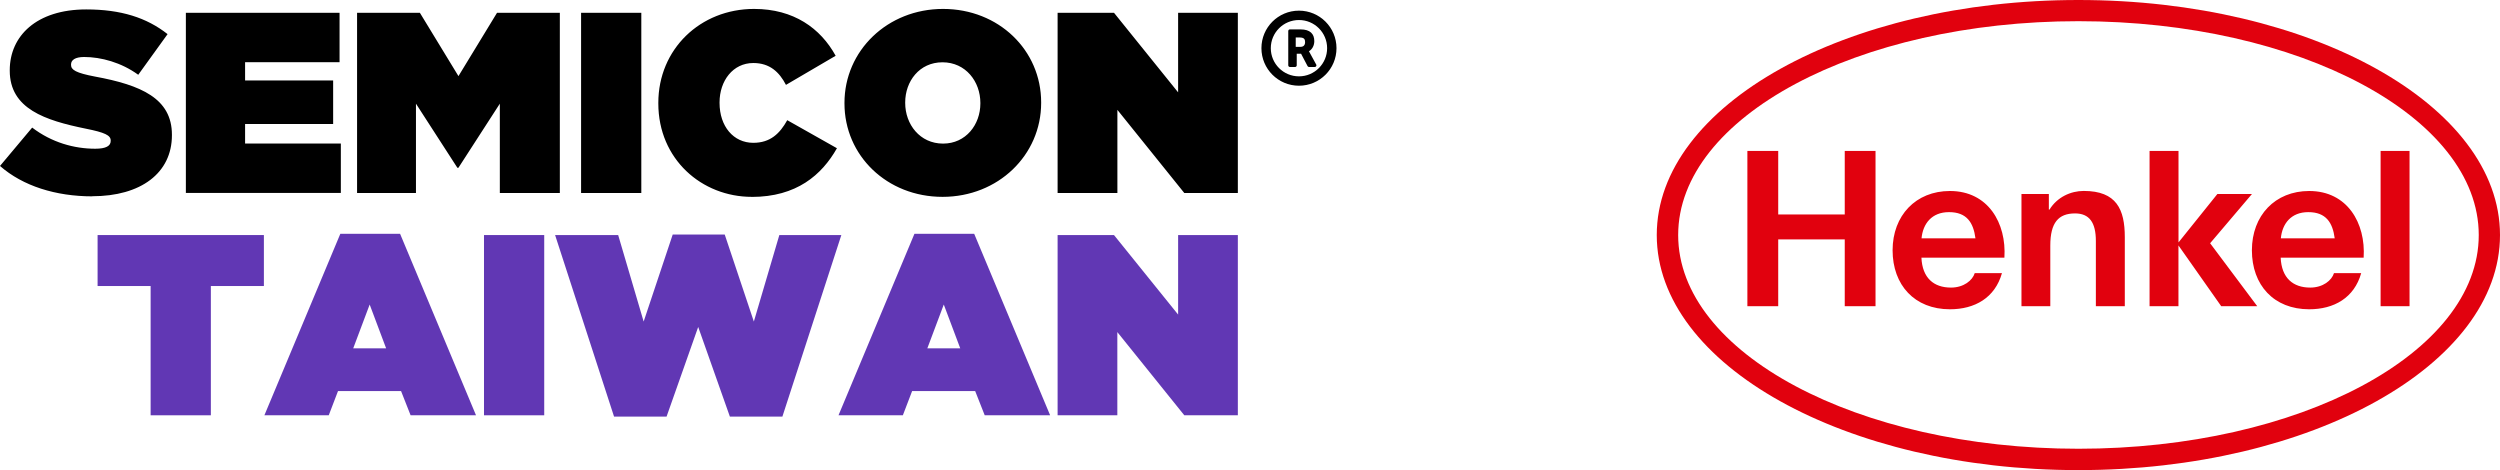
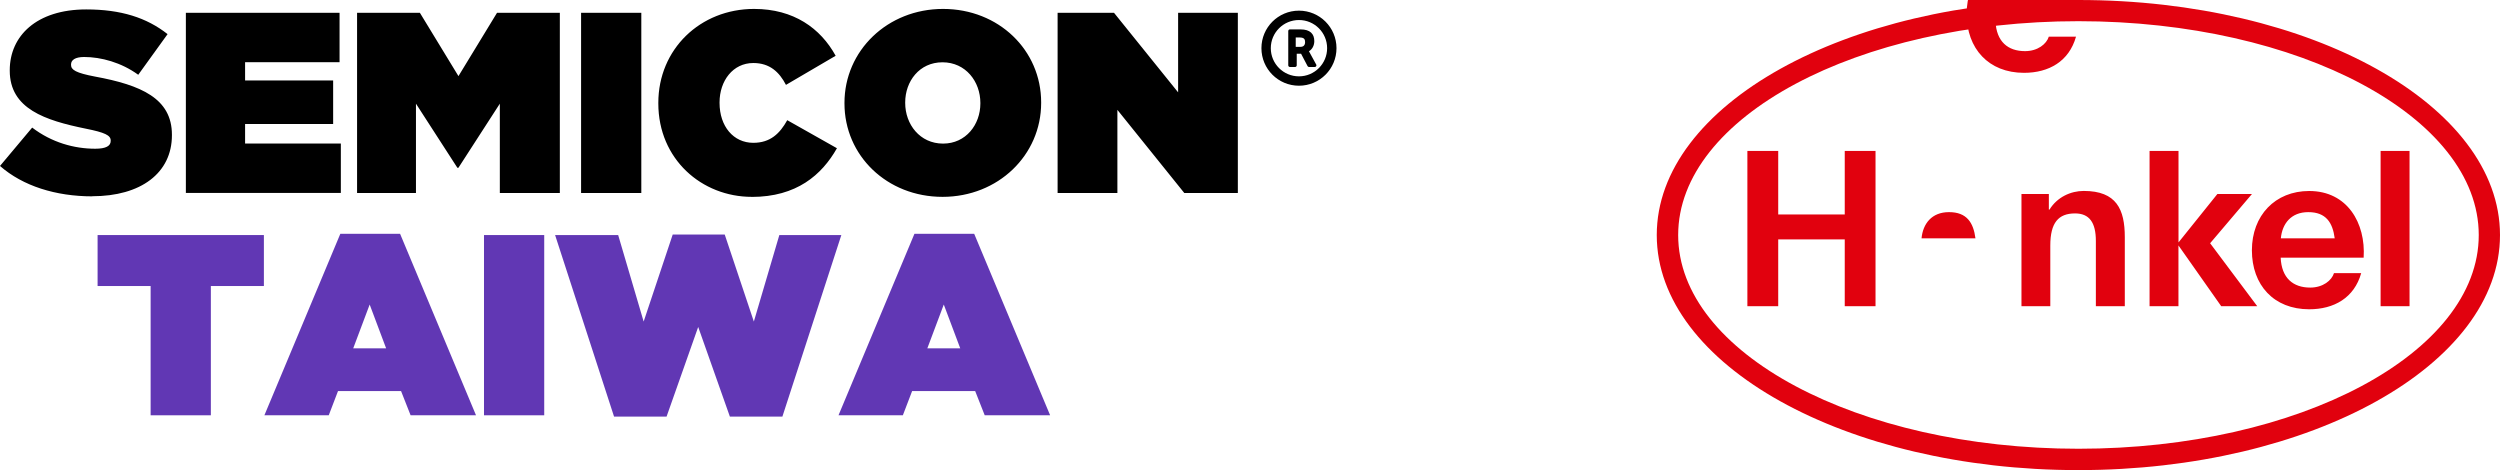
<svg xmlns="http://www.w3.org/2000/svg" id="_圖層_2" data-name="圖層 2" viewBox="0 0 448.3 84.3">
  <defs>
    <style>
      .cls-1 {
        fill: #e1010e;
      }

      .cls-2 {
        fill: #6137b4;
      }
    </style>
  </defs>
  <g id="_圖層_2-2" data-name="圖層 2">
    <g>
      <g>
        <path id="SEMICONTAIWAN" d="M16.57,35.21c-6.56,0-12.47-1.85-16.57-5.45l5.77-6.88c3.51,2.68,7.53,3.79,11.31,3.79,1.94,0,2.77-.51,2.77-1.39v-.09c0-.92-1.02-1.43-4.48-2.12-7.25-1.48-13.62-3.55-13.62-10.39v-.09c0-6.14,4.8-10.9,13.71-10.9,6.23,0,10.85,1.48,14.59,4.43l-5.26,7.29c-3.05-2.22-6.69-3.19-9.7-3.19-1.62,0-2.35.55-2.35,1.34v.09c0,.88.88,1.43,4.29,2.08,8.26,1.52,13.8,3.92,13.8,10.43v.09c0,6.79-5.59,10.94-14.27,10.94ZM33.33,34.61V2.29h27.56v8.86h-16.94v3.28h15.79v7.8h-15.79v3.51h17.17v8.86h-27.79ZM64.03,34.61V2.29h11.26l6.92,11.36,6.92-11.36h11.26v32.32h-10.76v-16.02l-7.43,11.5h-.18l-7.43-11.5v16.02h-10.57ZM104.2,34.61V2.29h10.8v32.32h-10.8ZM134.81,35.3c-8.96,0-16.76-6.74-16.76-16.76v-.09c0-9.65,7.53-16.85,17.17-16.85,7.11,0,11.91,3.46,14.63,8.4l-8.91,5.22c-1.2-2.31-2.91-3.92-5.86-3.92-3.65,0-6.05,3.19-6.05,7.06v.09c0,4.2,2.49,7.16,6.05,7.16,3.05,0,4.76-1.66,6.09-4.06l8.91,5.03c-2.72,4.8-7.25,8.73-15.28,8.73ZM169.02,35.3c-9.97,0-17.59-7.39-17.59-16.76v-.09c0-9.37,7.71-16.85,17.68-16.85s17.59,7.39,17.59,16.76v.09c0,9.37-7.71,16.85-17.68,16.85ZM169.11,25.75c4.11,0,6.69-3.42,6.69-7.2v-.09c0-3.83-2.63-7.29-6.79-7.29s-6.69,3.42-6.69,7.2v.09c0,3.83,2.63,7.29,6.79,7.29ZM189.65,34.61V2.29h10.11l11.5,14.27V2.29h10.71v32.32h-9.6l-12-14.91v14.91h-10.71Z" />
        <path id="Shape" d="M232.93,1.91c-3.72,0-6.73,3.01-6.73,6.73,0,3.72,3.01,6.73,6.73,6.73h0c3.72,0,6.73-3.01,6.73-6.73s-3.01-6.73-6.73-6.73ZM232.93,13.69c-2.79,0-5.05-2.26-5.05-5.05h0c0-2.79,2.26-5.05,5.05-5.05,0,0,0,0,0,0,2.79,0,5.05,2.26,5.05,5.05h0c0,2.79-2.26,5.05-5.05,5.05,0,0,0,0,0,0ZM236.02,11.57c-1.29-2.38-1.22-2.26-1.3-2.38.59-.34.96-1.03.96-1.81,0-1.3-.74-2.11-2.47-2.11h-1.91c-.16,0-.29.13-.29.3h0v6.14c0,.16.13.3.29.3h.94c.16,0,.29-.13.29-.3v-2.07h.78l1.16,2.21c.05.1.15.16.26.16h1.04c.16,0,.29-.14.29-.3,0-.05-.01-.1-.04-.14h0ZM233.21,8.4h-.86v-1.68h.69c.82,0,.99.32.99.83,0,.55-.29.85-.82.85Z" />
      </g>
      <g>
        <polygon class="cls-2" points="17.5 51.29 27.01 51.29 27.01 74.47 37.81 74.47 37.81 51.29 47.32 51.29 47.32 42.15 17.5 42.15 17.5 51.29" />
        <path class="cls-2" d="M61.03,41.92l-13.62,32.55h11.54l1.66-4.34h11.31l1.71,4.34h11.73l-13.62-32.55h-10.71ZM63.34,62.46l2.95-7.85,2.95,7.85h-5.91Z" />
        <rect class="cls-2" x="86.79" y="42.15" width="10.8" height="32.32" />
        <polygon class="cls-2" points="139.75 42.15 135.18 57.66 129.96 42.06 120.63 42.06 115.42 57.66 110.85 42.15 99.54 42.15 110.11 74.7 119.53 74.7 125.2 58.63 130.88 74.7 140.3 74.7 150.87 42.15 139.75 42.15" />
        <path class="cls-2" d="M163.98,41.92l-13.62,32.55h11.54l1.66-4.34h11.31l1.71,4.34h11.73l-13.62-32.55h-10.71ZM166.29,62.46l2.95-7.85,2.95,7.85h-5.91Z" />
-         <polygon class="cls-2" points="211.26 42.15 211.26 56.41 199.76 42.15 189.65 42.15 189.65 74.47 200.36 74.47 200.36 59.55 212.37 74.47 221.97 74.47 221.97 42.15 211.26 42.15" />
      </g>
-       <path class="cls-1" d="M372.7,0c41.74,0,75.6,18.88,75.6,42.15s-33.86,42.15-75.6,42.15-75.61-18.88-75.61-42.15S330.97,0,372.7,0M372.7,3.8c-39.62,0-71.77,17.21-71.77,38.35s32.16,38.32,71.78,38.32,71.78-17.17,71.78-38.32S412.32,3.8,372.7,3.8M359.42,46.2h-14.87c.16,3.66,2.22,5.37,5.3,5.37,2.29,0,3.86-1.29,4.26-2.59h4.88c-1.25,4.43-4.87,6.48-9.33,6.48-6.34,0-10.28-4.35-10.28-10.58s4.16-10.63,10.28-10.63c6.85,0,10.16,5.76,9.77,11.95M349.49,38.04c-3.08,0-4.67,2.06-4.92,4.7h9.67c-.37-2.82-1.55-4.7-4.74-4.7M423.84,46.2h-14.87c.16,3.66,2.22,5.37,5.3,5.37,2.29,0,3.86-1.29,4.26-2.59h4.88c-1.25,4.43-4.87,6.48-9.33,6.48-6.35,0-10.27-4.35-10.27-10.58s4.16-10.63,10.27-10.63c6.85,0,10.16,5.76,9.77,11.95M413.92,38.04c-3.08,0-4.67,2.06-4.92,4.7h9.66c-.37-2.82-1.55-4.7-4.74-4.7M313.34,54.91h5.53v-11.98h11.93v11.98h5.52v-27.85h-5.52v11.4h-11.93v-11.4h-5.53v27.85ZM362.47,54.91h5.19v-10.88c0-4.09,1.45-5.76,4.44-5.76,2.57,0,3.73,1.64,3.73,4.94v11.7h5.19v-12.38c0-4.98-1.48-8.29-7.36-8.29-2.33,0-4.75,1.09-6.15,3.35h-.11v-2.8h-4.91v20.12ZM385.45,54.91h5.19v-10.9l7.67,10.9h6.46l-8.45-11.29,7.5-8.83h-6.2l-6.97,8.68v-16.4h-5.19v27.85ZM426.89,54.91h5.19v-27.85h-5.19v27.85Z" />
+       <path class="cls-1" d="M372.7,0c41.74,0,75.6,18.88,75.6,42.15s-33.86,42.15-75.6,42.15-75.61-18.88-75.61-42.15S330.97,0,372.7,0M372.7,3.8c-39.62,0-71.77,17.21-71.77,38.35s32.16,38.32,71.78,38.32,71.78-17.17,71.78-38.32S412.32,3.8,372.7,3.8h-14.87c.16,3.66,2.22,5.37,5.3,5.37,2.29,0,3.86-1.29,4.26-2.59h4.88c-1.25,4.43-4.87,6.48-9.33,6.48-6.34,0-10.28-4.35-10.28-10.58s4.16-10.63,10.28-10.63c6.85,0,10.16,5.76,9.77,11.95M349.49,38.04c-3.08,0-4.67,2.06-4.92,4.7h9.67c-.37-2.82-1.55-4.7-4.74-4.7M423.84,46.2h-14.87c.16,3.66,2.22,5.37,5.3,5.37,2.29,0,3.86-1.29,4.26-2.59h4.88c-1.25,4.43-4.87,6.48-9.33,6.48-6.35,0-10.27-4.35-10.27-10.58s4.16-10.63,10.27-10.63c6.85,0,10.16,5.76,9.77,11.95M413.92,38.04c-3.08,0-4.67,2.06-4.92,4.7h9.66c-.37-2.82-1.55-4.7-4.74-4.7M313.34,54.91h5.53v-11.98h11.93v11.98h5.52v-27.85h-5.52v11.4h-11.93v-11.4h-5.53v27.85ZM362.47,54.91h5.19v-10.88c0-4.09,1.45-5.76,4.44-5.76,2.57,0,3.73,1.64,3.73,4.94v11.7h5.19v-12.38c0-4.98-1.48-8.29-7.36-8.29-2.33,0-4.75,1.09-6.15,3.35h-.11v-2.8h-4.91v20.12ZM385.45,54.91h5.19v-10.9l7.67,10.9h6.46l-8.45-11.29,7.5-8.83h-6.2l-6.97,8.68v-16.4h-5.19v27.85ZM426.89,54.91h5.19v-27.85h-5.19v27.85Z" />
    </g>
  </g>
</svg>